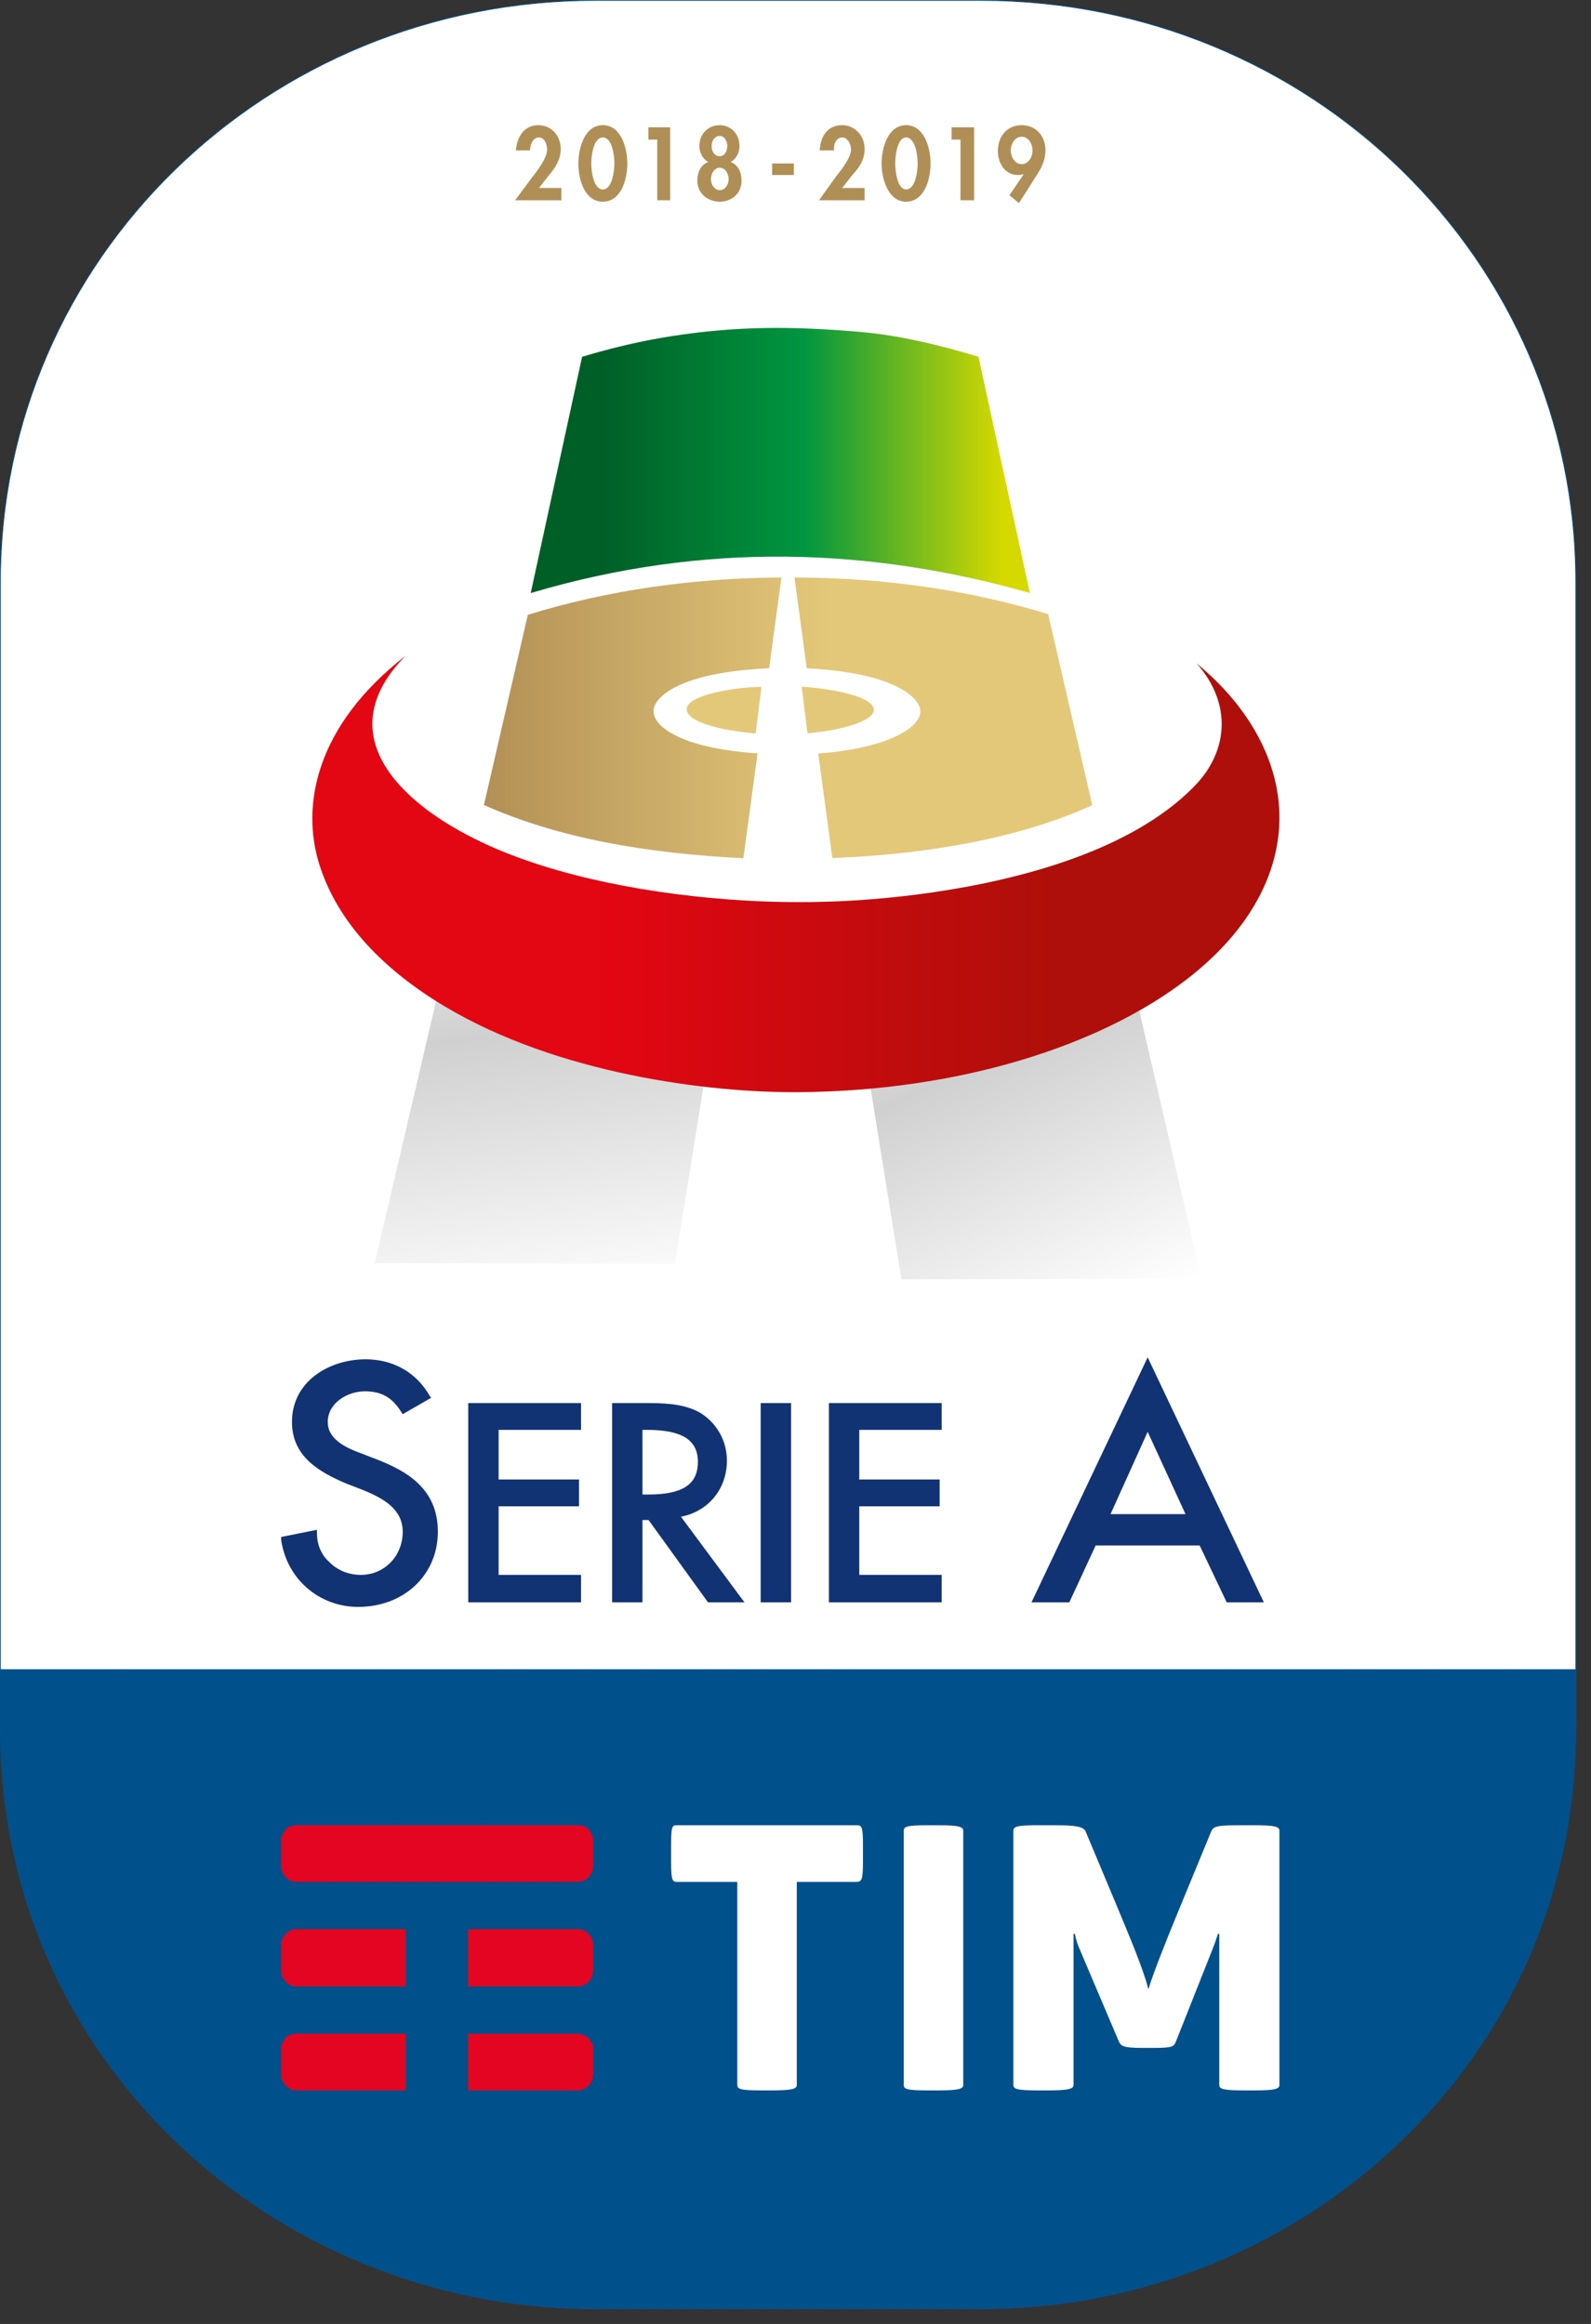
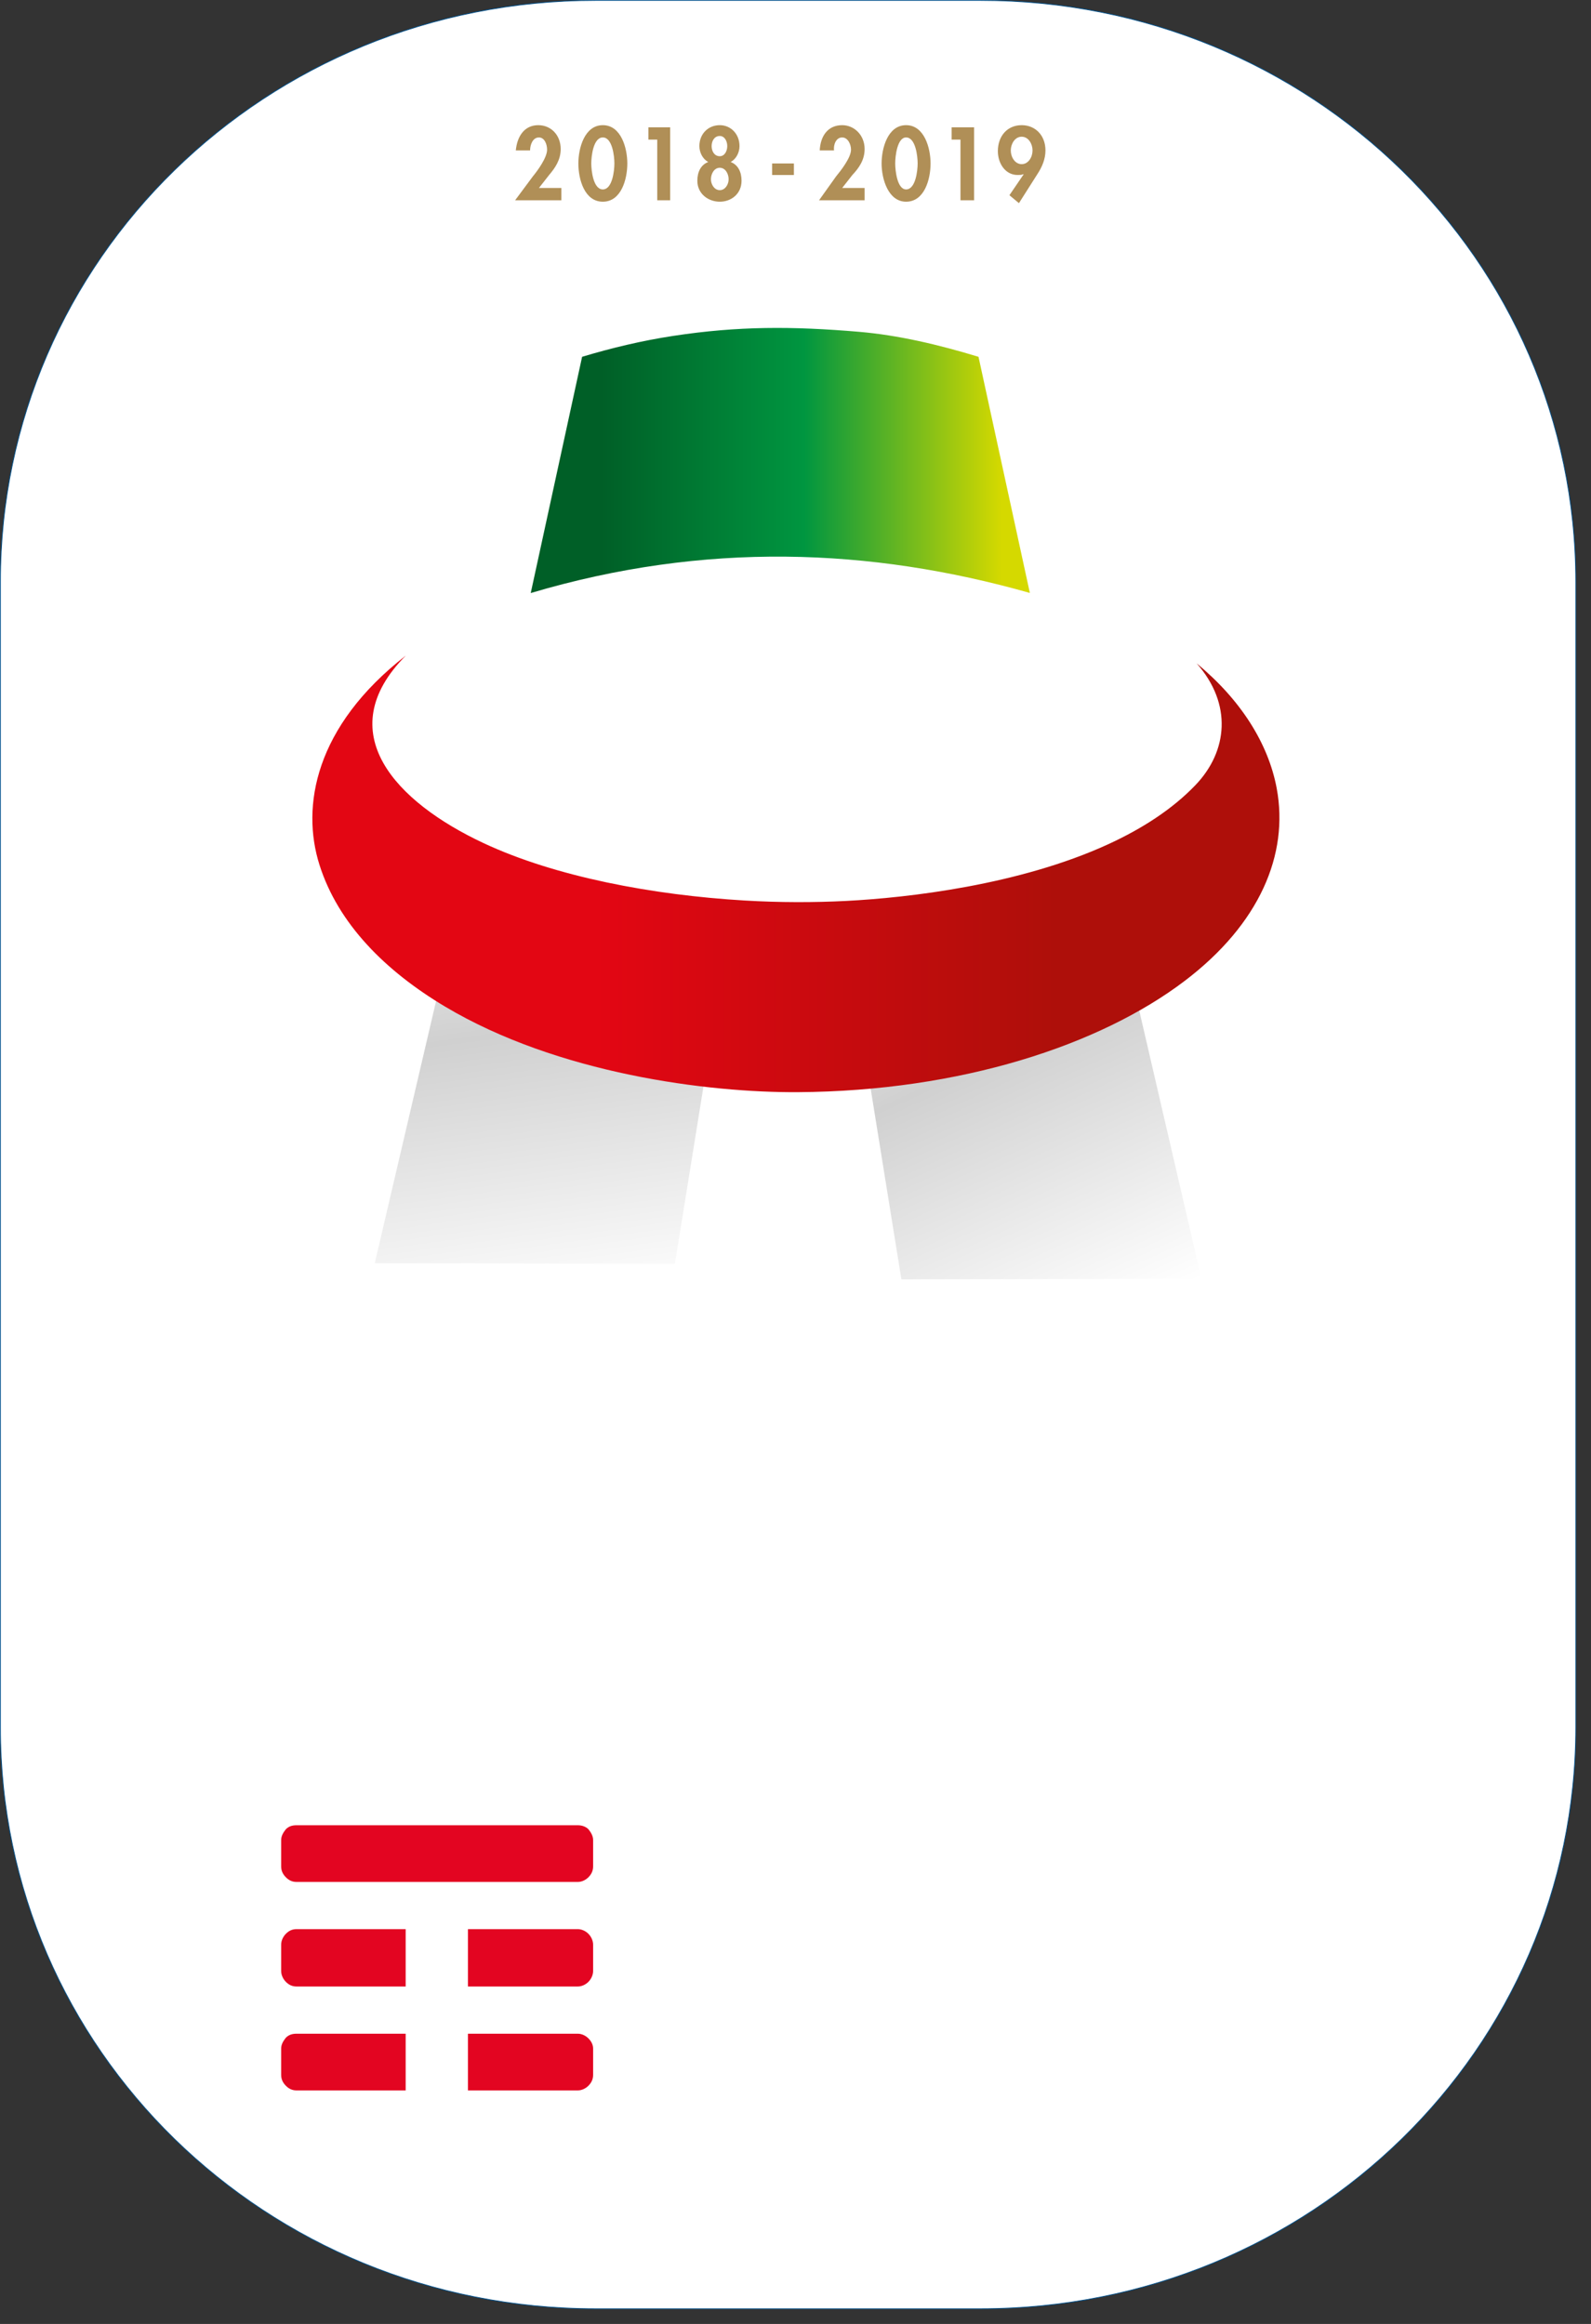
<svg xmlns="http://www.w3.org/2000/svg" width="102" height="149" viewBox="0 0 102 149" fill="none">
  <rect x="0" y="0" width="102" height="149" fill="#333333" stroke="none" />
  <path d="M38.182 0.025H62.868C84.007 0.025 101.025 16.65 101.025 37.3V106.614V110.749C101.025 131.4 84.007 148.025 62.868 148.025H38.182C17.043 148.025 0.025 131.4 0.025 110.749V106.614V37.3C0.025 16.65 17.043 0.025 38.182 0.025Z" fill="white" stroke="#00508C" stroke-width="0.05" />
-   <path d="M101.025 107.025V111.119C101.025 131.565 84.007 148.025 62.868 148.025H38.182C17.043 148.025 0.025 131.565 0.025 111.119V107.025H101.025Z" fill="#00508C" />
  <path fill-rule="evenodd" clip-rule="evenodd" d="M34.025 38.025V38.025L37.319 22.876C39.193 22.313 41.147 21.842 43.174 21.534C47.318 20.903 50.781 20.91 55.073 21.274C57.586 21.488 60.138 22.088 62.733 22.876L66.025 38.016C55.783 35.116 45.176 34.71 34.025 38.023V38.025Z" fill="url(#paint0_linear_4504_3953)" />
-   <path fill-rule="evenodd" clip-rule="evenodd" d="M51.768 47.014L51.395 44.025C52.196 44.059 56.088 44.47 56.025 45.544C55.991 46.132 54.357 46.786 51.768 47.014ZM48.82 44.035L48.445 47.025C46.032 46.812 43.976 46.257 44.026 45.437C44.078 44.594 46.907 44.067 48.82 44.035Z" fill="#E4C879" />
-   <path fill-rule="evenodd" clip-rule="evenodd" d="M67.2 39.377L67.2 39.379L70.025 51.625C65.579 53.648 59.808 54.76 53.362 55.016L52.458 48.314C57.223 47.939 59.115 46.519 59.001 45.525C58.905 44.697 57.294 43.126 51.72 42.847L50.935 37.025C56.686 37.038 62.166 37.831 67.2 39.377V39.377ZM47.657 55.025C41.503 54.72 35.83 53.758 31.025 51.612L33.839 39.419C38.984 37.826 44.508 37.057 50.099 37.025L49.31 42.846C43.513 43.106 42.025 44.691 41.906 45.471C41.748 46.51 43.574 47.971 48.569 48.301L47.657 55.025Z" fill="url(#paint1_linear_4504_3953)" />
  <path d="M80.44 117.025H79.282C77.868 117.025 77.782 117.155 77.654 117.414L75.425 122.821C74.697 124.595 73.925 126.541 73.625 127.536C73.368 126.541 72.854 125.2 71.825 122.735L69.597 117.414C69.468 117.111 68.911 117.025 67.711 117.025H66.425C65.225 117.025 64.968 117.111 64.968 117.371V133.679C64.968 133.938 65.225 134.025 66.511 134.025H67.197C68.44 134.025 68.825 133.938 68.825 133.679V123.989H68.911C68.911 123.989 68.997 124.465 69.168 124.854L71.74 130.91C71.868 131.17 71.997 131.3 73.197 131.3H73.968C75.168 131.3 75.254 131.213 75.382 130.91L77.697 125.071C77.911 124.552 78.082 123.989 78.082 123.989H78.168V133.679C78.168 133.938 78.425 134.025 79.754 134.025H80.44C81.683 134.025 82.025 133.938 82.025 133.679V117.371C82.025 117.111 81.683 117.025 80.44 117.025ZM61.754 117.371C61.754 117.111 61.411 117.025 60.168 117.025H59.44C58.154 117.025 57.94 117.111 57.94 117.371V133.679C57.94 133.938 58.154 134.025 59.44 134.025H60.168C61.411 134.025 61.754 133.938 61.754 133.679V117.371ZM54.897 117.025C55.24 117.025 55.325 117.068 55.325 118.279V119.361C55.325 120.529 55.24 120.658 54.897 120.658H51.083V133.679C51.083 133.938 50.74 134.025 49.454 134.025H48.768C47.483 134.025 47.268 133.938 47.268 133.679V120.658H43.411C43.111 120.658 43.025 120.572 43.025 119.361V118.279C43.025 117.025 43.111 117.025 43.411 117.025H54.897Z" fill="white" />
  <path d="M26.008 130.391H19.002C18.705 130.391 18.492 130.478 18.323 130.651C18.153 130.867 18.025 131.083 18.025 131.343V133.03C18.025 133.333 18.153 133.549 18.323 133.722C18.492 133.895 18.705 134.025 19.002 134.025H26.008V130.391ZM37.728 130.694C37.558 130.521 37.303 130.391 37.049 130.391H30V134.025H37.049C37.303 134.025 37.558 133.895 37.728 133.722C37.898 133.549 38.025 133.333 38.025 133.03V131.343C38.025 131.083 37.898 130.867 37.728 130.694M37.728 123.989C37.558 123.816 37.303 123.686 37.049 123.686H30V127.363H37.049C37.303 127.363 37.558 127.234 37.728 127.061C37.898 126.888 38.025 126.628 38.025 126.368V124.681C38.025 124.422 37.898 124.162 37.728 123.989ZM26.008 123.686H19.002C18.705 123.686 18.492 123.816 18.323 123.989C18.153 124.162 18.025 124.422 18.025 124.681V126.368C18.025 126.628 18.153 126.888 18.323 127.061C18.492 127.234 18.705 127.363 19.002 127.363H26.008V123.686ZM37.049 120.659H19.002C18.705 120.659 18.492 120.529 18.323 120.356C18.153 120.183 18.025 119.966 18.025 119.664V117.977C18.025 117.717 18.153 117.501 18.323 117.284C18.492 117.111 18.705 117.025 19.002 117.025H37.049C37.303 117.025 37.558 117.111 37.728 117.284C37.898 117.501 38.025 117.717 38.025 117.977V119.664C38.025 119.966 37.898 120.183 37.728 120.356C37.558 120.529 37.303 120.659 37.049 120.659Z" fill="#E30521" />
-   <path d="M71.197 97.077L73.578 91.8L76.003 97.077H71.197ZM73.578 87.025L66.13 102.732H68.555L70.244 99.088H76.912L78.644 102.732H81.025L73.578 87.025ZM53.141 102.732H60.372V100.973H55.089V96.575H60.242V94.857H55.089V91.674H60.372V89.957H53.141V102.732ZM48.768 102.732H50.716V89.957H48.768V102.732ZM41.537 95.821H41.19V91.674H41.45C43.702 91.674 44.741 92.302 44.741 93.727C44.741 95.192 43.745 95.821 41.537 95.821ZM46.603 93.643C46.603 92.344 45.91 91.171 44.827 90.543C43.745 89.957 42.403 89.957 41.364 89.957H39.242V102.732H41.19V97.454H41.58L45.39 102.732H47.728L43.658 97.245C45.39 96.91 46.603 95.486 46.603 93.643ZM30.019 102.732H37.25V100.973H31.968V96.575H37.12V94.857H31.968V91.674H37.25V89.957H30.019V102.732ZM24.131 93.559L23.048 93.14C21.663 92.638 21.013 92.009 21.013 91.171C21.013 89.957 22.269 89.203 23.395 89.203C24.477 89.203 25.17 89.622 25.733 90.543L25.819 90.669L27.638 89.622L27.551 89.496C26.685 87.988 25.213 87.151 23.438 87.151C21.143 87.151 18.718 88.533 18.718 91.171C18.718 93.35 20.407 94.355 22.182 95.109L23.265 95.528C24.477 96.03 25.819 96.7 25.819 98.208C25.819 99.758 24.65 100.973 23.135 100.973C22.355 100.973 21.619 100.679 21.1 100.135C20.58 99.674 20.32 99.004 20.32 98.292V98.082L18.025 98.543V98.711C18.372 101.224 20.45 103.025 22.962 103.025C25.906 103.025 28.071 100.973 28.071 98.208C28.071 95.444 26.079 94.313 24.131 93.559Z" fill="#123373" />
  <path fill-rule="evenodd" clip-rule="evenodd" d="M43.269 81.025L24.025 80.992L30.333 54.026L30.331 54.025C34.92 56.18 41.17 57.366 47.025 57.713L43.269 81.025Z" fill="url(#paint2_linear_4504_3953)" />
  <path fill-rule="evenodd" clip-rule="evenodd" d="M70.779 55.028L70.775 55.025L77.025 81.992L57.789 82.025L54.025 58.673C57.961 58.479 65.087 57.654 70.78 55.029L70.779 55.028Z" fill="url(#paint3_linear_4504_3953)" />
  <path fill-rule="evenodd" clip-rule="evenodd" d="M26.023 42.025C21.121 46.952 25.382 51.422 30.993 54.052C35.604 56.215 41.871 57.389 47.733 57.736C50.004 57.871 52.214 57.866 54.244 57.763C58.195 57.559 65.343 56.749 71.053 54.126C73.205 53.137 75.152 51.893 76.647 50.33C78.714 48.17 79.016 45.135 76.721 42.535C79.516 44.84 81.306 47.636 81.849 50.535C82.646 54.786 80.749 59.24 75.966 62.879C70.517 67.024 61.575 69.954 51.168 70.024C45.397 70.062 35.767 68.851 28.527 64.533C24.72 62.262 21.675 59.235 20.478 55.438C19.301 51.706 20.175 46.582 26.023 42.027L26.023 42.025Z" fill="url(#paint4_linear_4504_3953)" />
  <path d="M65.5 10.525C65.064 10.525 64.802 10.062 64.802 9.645C64.802 9.229 65.064 8.766 65.5 8.766C65.936 8.766 66.197 9.229 66.197 9.645C66.197 10.062 65.936 10.525 65.5 10.525ZM65.5 8.025C64.584 8.025 63.974 8.719 63.974 9.692C63.974 10.479 64.454 11.219 65.238 11.219C65.369 11.219 65.5 11.219 65.587 11.173H65.63L64.715 12.516L65.325 13.025L66.502 11.173C66.807 10.71 67.025 10.201 67.025 9.645C67.025 8.673 66.371 8.025 65.5 8.025ZM61.01 8.951H61.577V12.84H62.449V8.164H61.01V8.951ZM58.09 12.145C57.523 12.145 57.392 10.942 57.392 10.479C57.392 10.016 57.523 8.812 58.09 8.812C58.7 8.812 58.831 10.016 58.831 10.479C58.831 10.942 58.7 12.145 58.09 12.145ZM58.09 8.025C56.913 8.025 56.52 9.506 56.52 10.479C56.52 11.497 56.956 12.932 58.09 12.932C59.266 12.932 59.659 11.497 59.659 10.479C59.659 9.506 59.266 8.025 58.09 8.025ZM54.646 11.219C55.082 10.756 55.431 10.247 55.431 9.553C55.431 8.673 54.777 8.025 53.992 8.025C53.077 8.025 52.597 8.719 52.554 9.645H53.469C53.425 9.275 53.6 8.812 53.992 8.812C54.341 8.812 54.559 9.229 54.559 9.599C54.559 10.108 53.905 10.942 53.6 11.312L52.51 12.84H55.431V12.053H53.992L54.646 11.219ZM49.502 11.219H50.897V10.479H49.502V11.219ZM46.146 12.192C45.797 12.192 45.579 11.821 45.579 11.497C45.579 11.127 45.797 10.756 46.146 10.756C46.495 10.756 46.713 11.127 46.713 11.497C46.713 11.821 46.495 12.192 46.146 12.192ZM46.146 8.719C46.451 8.719 46.625 9.043 46.625 9.367C46.625 9.692 46.451 10.016 46.146 10.016C45.797 10.016 45.623 9.692 45.623 9.367C45.623 9.043 45.797 8.719 46.146 8.719ZM46.843 10.386C47.192 10.201 47.41 9.784 47.41 9.367C47.41 8.58 46.843 8.025 46.146 8.025C45.405 8.025 44.838 8.58 44.838 9.367C44.838 9.784 45.056 10.201 45.405 10.386C44.925 10.571 44.707 11.034 44.707 11.59C44.707 12.423 45.405 12.932 46.146 12.932C46.887 12.932 47.541 12.423 47.541 11.59C47.541 11.034 47.323 10.571 46.843 10.386ZM41.569 8.951H42.136V12.84H42.964V8.164H41.569V8.951ZM38.648 12.145C38.038 12.145 37.907 10.942 37.907 10.479C37.907 10.016 38.038 8.812 38.648 8.812C39.259 8.812 39.389 10.016 39.389 10.479C39.389 10.942 39.259 12.145 38.648 12.145ZM38.648 8.025C37.472 8.025 37.079 9.506 37.079 10.479C37.079 11.497 37.472 12.932 38.648 12.932C39.825 12.932 40.218 11.497 40.218 10.479C40.218 9.506 39.825 8.025 38.648 8.025ZM35.205 11.219C35.597 10.756 35.946 10.247 35.946 9.553C35.946 8.673 35.336 8.025 34.507 8.025C33.636 8.025 33.156 8.719 33.069 9.645H33.984C33.984 9.275 34.159 8.812 34.551 8.812C34.9 8.812 35.074 9.229 35.074 9.599C35.074 10.108 34.464 10.942 34.159 11.312L33.025 12.84H35.989V12.053H34.551L35.205 11.219Z" fill="#B08F57" />
  <defs>
    <linearGradient id="paint0_linear_4504_3953" x1="34.008" y1="29.525" x2="66.048" y2="29.525" gradientUnits="userSpaceOnUse">
      <stop stop-color="#005F27" />
      <stop offset="0.142" stop-color="#005F27" />
      <stop offset="0.548" stop-color="#009640" />
      <stop offset="0.943" stop-color="#D5D900" />
      <stop offset="1" stop-color="#D5D900" />
    </linearGradient>
    <linearGradient id="paint1_linear_4504_3953" x1="31.005" y1="46.025" x2="70.045" y2="46.025" gradientUnits="userSpaceOnUse">
      <stop stop-color="#B18F56" />
      <stop offset="0.029" stop-color="#B59358" />
      <stop offset="0.57" stop-color="#E4C879" />
      <stop offset="1" stop-color="#E4C879" />
    </linearGradient>
    <linearGradient id="paint2_linear_4504_3953" x1="39.227" y1="83.74" x2="35.045" y2="53.335" gradientUnits="userSpaceOnUse">
      <stop stop-color="white" />
      <stop offset="0.593" stop-color="#D0D0D0" />
      <stop offset="1" stop-color="#F6F6F6" />
    </linearGradient>
    <linearGradient id="paint3_linear_4504_3953" x1="71.953" y1="84.249" x2="59.151" y2="56.084" gradientUnits="userSpaceOnUse">
      <stop stop-color="white" />
      <stop offset="0.593" stop-color="#D0D0D0" />
      <stop offset="1" stop-color="#F6F6F6" />
    </linearGradient>
    <linearGradient id="paint4_linear_4504_3953" x1="20.008" y1="56.012" x2="82.043" y2="56.012" gradientUnits="userSpaceOnUse">
      <stop stop-color="#E30613" />
      <stop offset="0.294" stop-color="#E30613" />
      <stop offset="0.768" stop-color="#AE0F0A" />
      <stop offset="1" stop-color="#AE0F0A" />
    </linearGradient>
  </defs>
</svg>